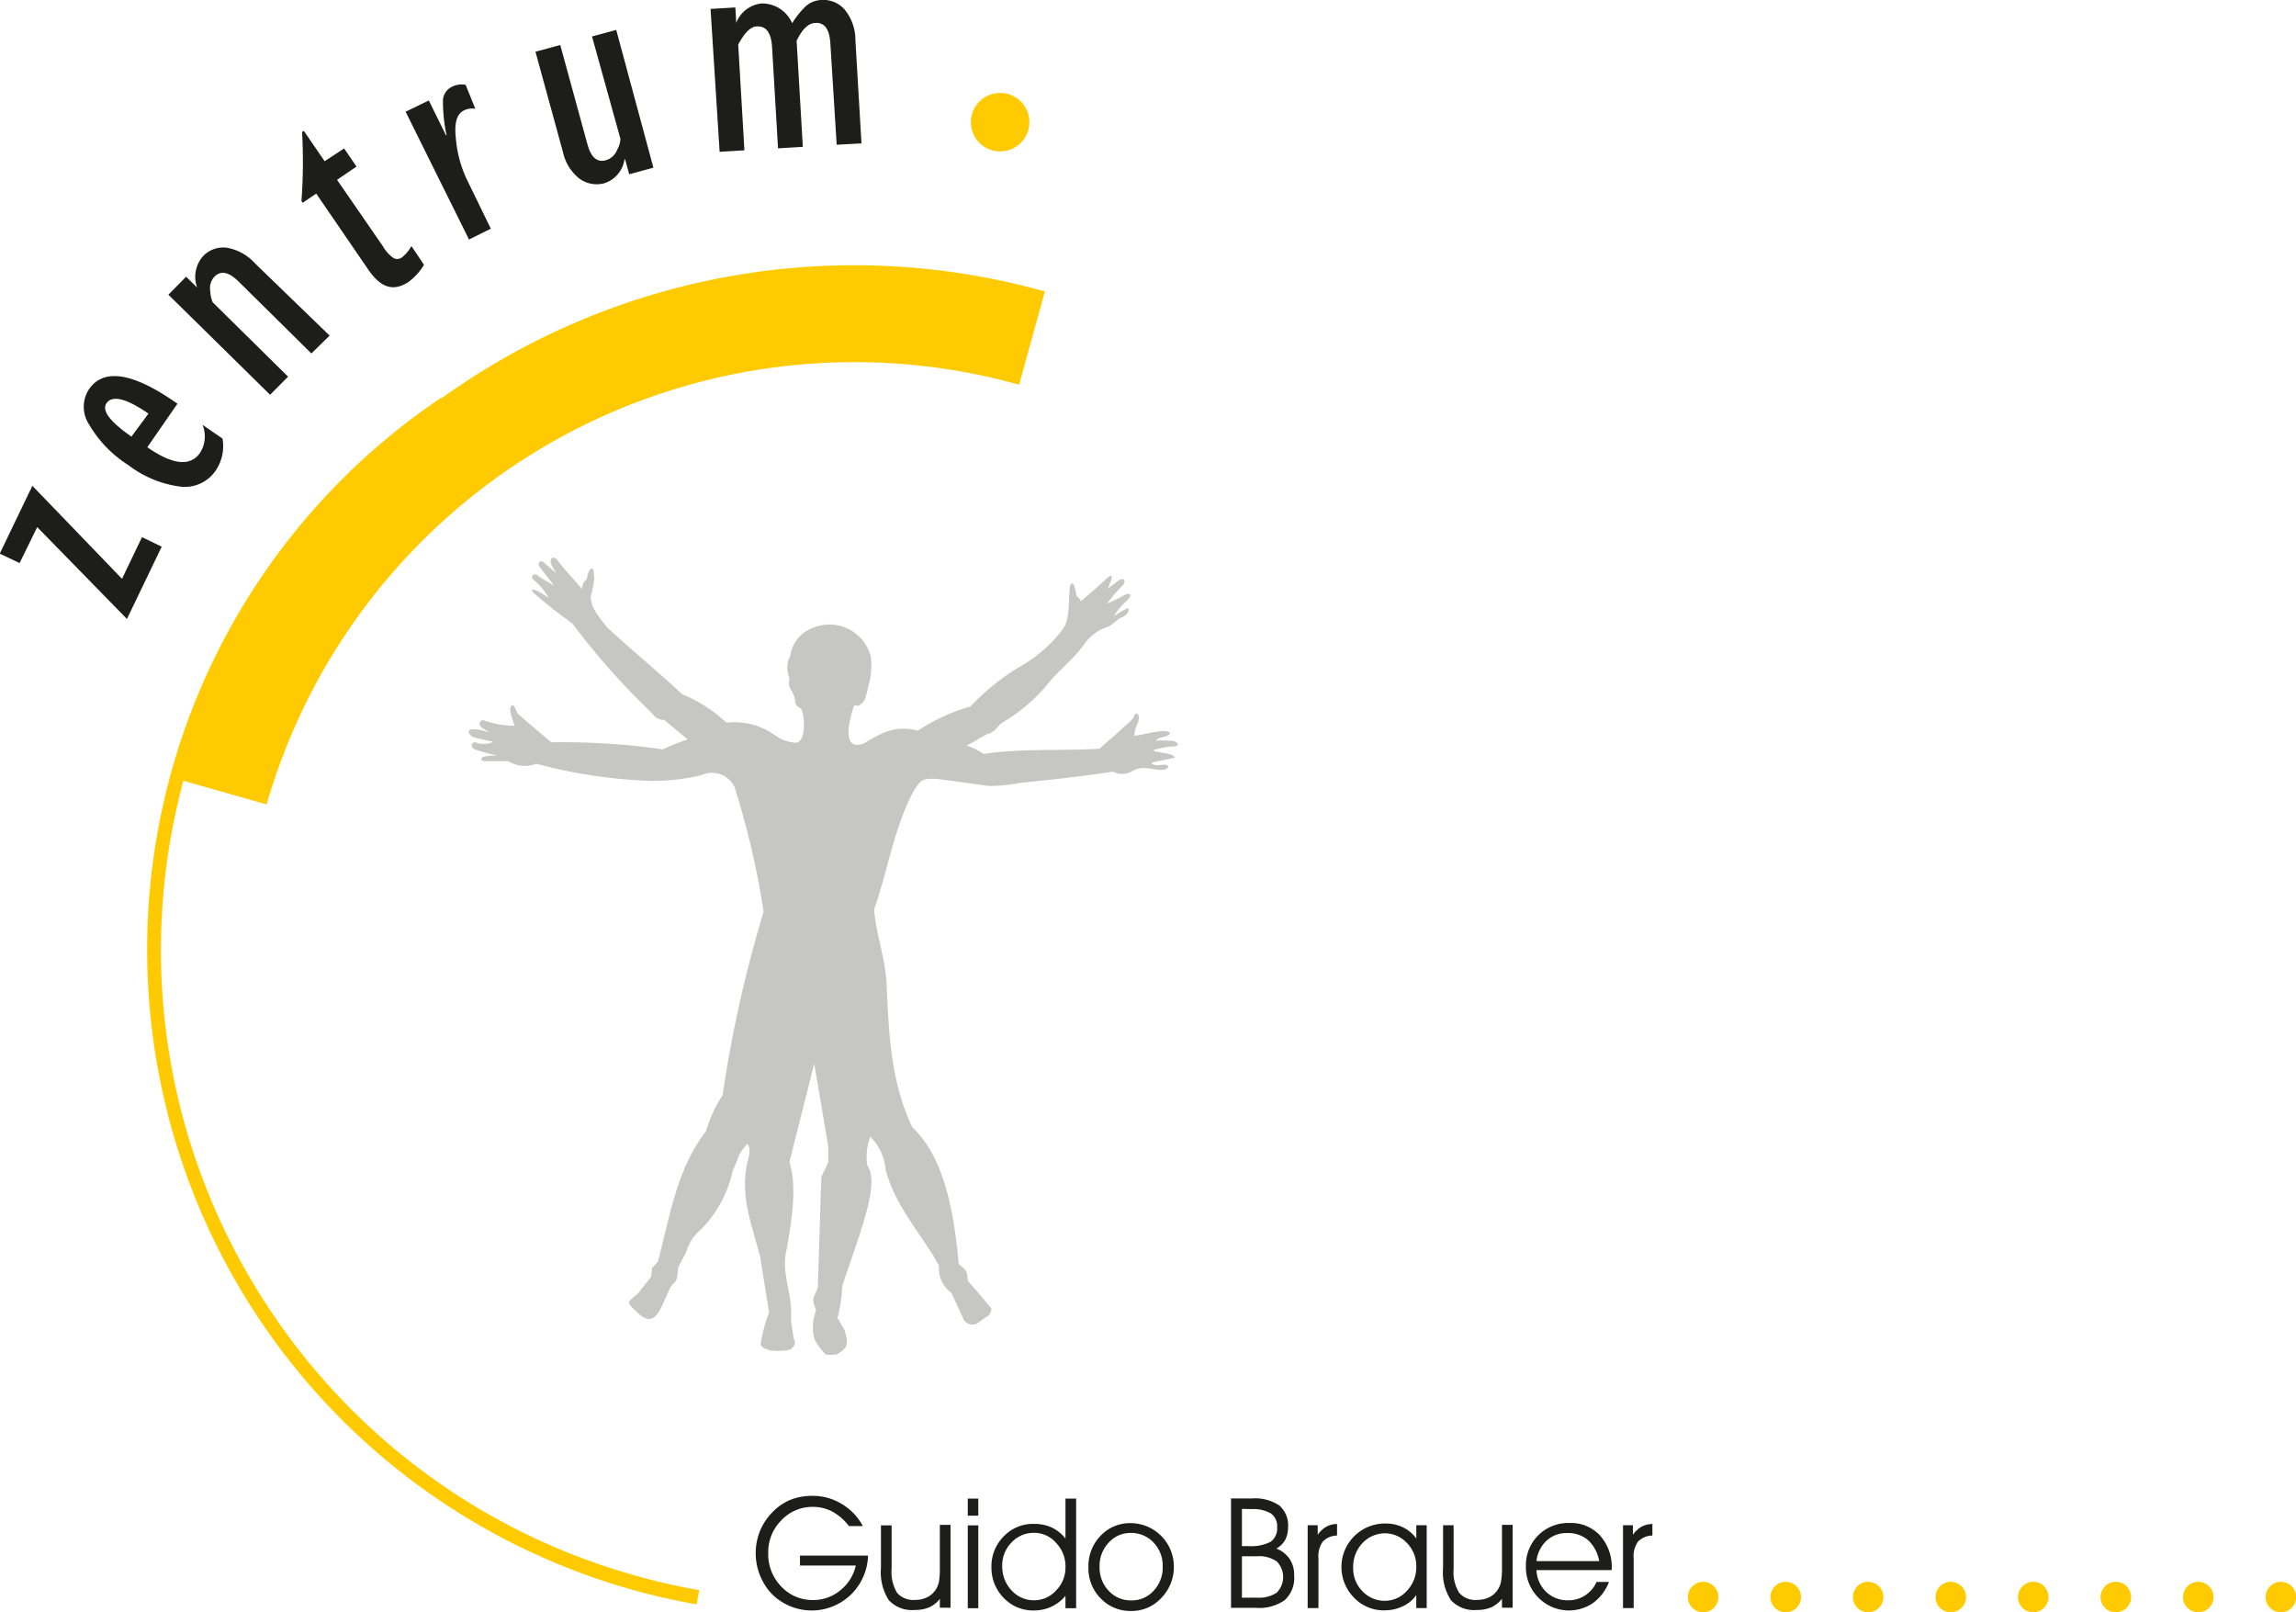
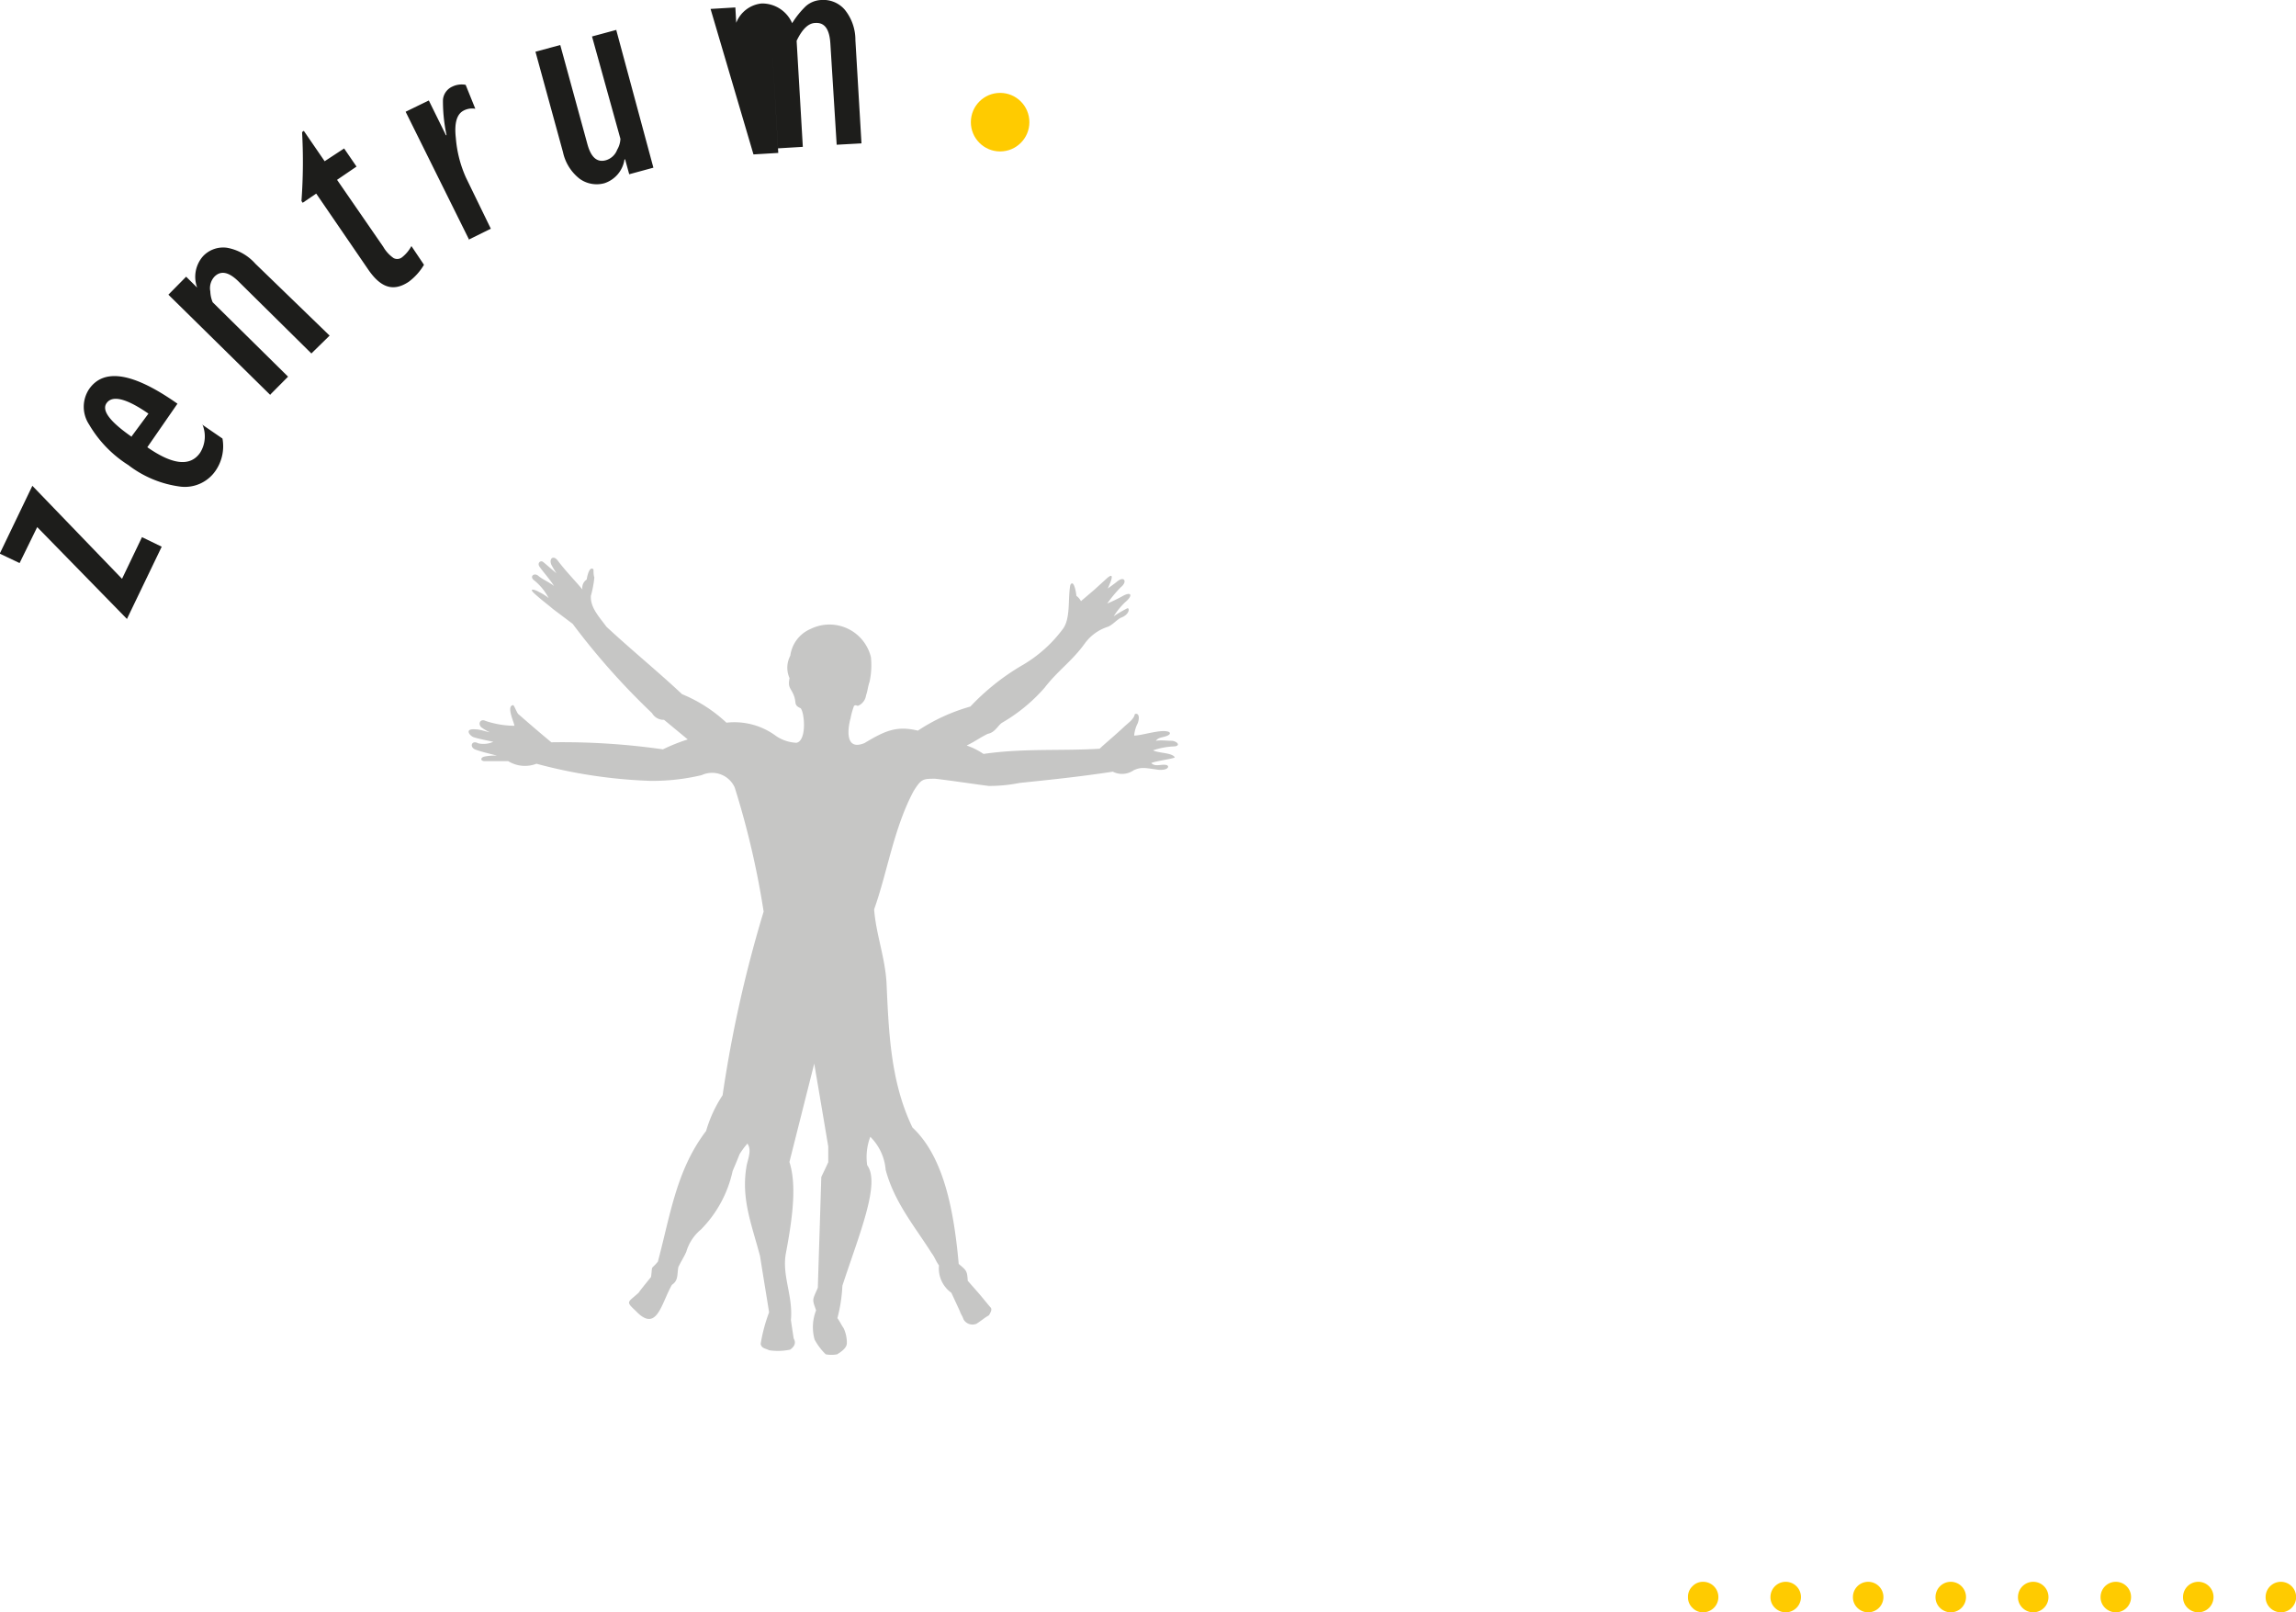
<svg xmlns="http://www.w3.org/2000/svg" id="Ebene_1" data-name="Ebene 1" width="185.15" height="130" viewBox="0 0 185.15 130">
  <defs>
    <style>.cls-1,.cls-3{fill:#ffcb00;}.cls-1,.cls-2,.cls-4{fill-rule:evenodd;}.cls-2{fill:#1d1d1b;}.cls-4{fill:#c6c6c5;}</style>
  </defs>
  <title>Logo-Brauer-mobil</title>
  <path class="cls-1" d="M138.54,131.27a1.15,1.15,0,0,1,.36-.87,1.16,1.16,0,0,1,.86-.36,1.23,1.23,0,1,1,0,2.46,1.16,1.16,0,0,1-.86-.36,1.15,1.15,0,0,1-.36-.87Zm6.65,0a1.23,1.23,0,1,1,.36.87,1.19,1.19,0,0,1-.36-.87Zm6.65,0a1.23,1.23,0,1,1,.36.87,1.19,1.19,0,0,1-.36-.87Zm6.66,0a1.23,1.23,0,1,1,.36.87,1.19,1.19,0,0,1-.36-.87Zm6.65,0a1.23,1.23,0,1,1,.36.87,1.19,1.19,0,0,1-.36-.87Zm6.66,0a1.23,1.23,0,1,1,.36.87,1.19,1.19,0,0,1-.36-.87Zm6.65,0a1.23,1.23,0,1,1,.36.87,1.19,1.19,0,0,1-.36-.87Zm6.66,0a1.23,1.23,0,1,1,.36.87A1.19,1.19,0,0,1,185.12,131.27Z" transform="translate(-2.42 -2.5)" />
-   <path class="cls-2" d="M66.93,127.93h5.49A4.59,4.59,0,0,1,71,131.11a4.55,4.55,0,0,1-6.35-.1,4.81,4.81,0,0,1-.94-5.08,4.71,4.71,0,0,1,1-1.5,4.27,4.27,0,0,1,1.45-1,4.77,4.77,0,0,1,1.77-.32,4.44,4.44,0,0,1,2.31.62A4.56,4.56,0,0,1,72,125.55H70.88a4.25,4.25,0,0,0-1.34-1.17A3.28,3.28,0,0,0,68,124a3.43,3.43,0,0,0-2.58,1.09,3.63,3.63,0,0,0-1.05,2.62,3.74,3.74,0,0,0,1.05,2.71A3.44,3.44,0,0,0,68,131.51a3.39,3.39,0,0,0,2.18-.78,3.52,3.52,0,0,0,1.25-2H66.93v-.79Zm6.54-2.44h.85V129a3.24,3.24,0,0,0,.44,1.93,1.74,1.74,0,0,0,1.46.57,2.15,2.15,0,0,0,1-.23,1.78,1.78,0,0,0,.71-.68,2.05,2.05,0,0,0,.22-.62,8.48,8.48,0,0,0,.06-1.23v-3.29h.86v6.68h-.86v-.72a2.23,2.23,0,0,1-.86.69,2.9,2.9,0,0,1-1.16.21,2.55,2.55,0,0,1-2.09-.78,4.15,4.15,0,0,1-.64-2.59v-3.49Zm7.84-.78h-.85v-1.38h.85v1.38Zm-.85,7.46v-6.68h.85v6.68Zm7.88-3.27a2.73,2.73,0,0,0-.76-2,2.34,2.34,0,0,0-1.77-.81,2.44,2.44,0,0,0-1.81.77,2.6,2.6,0,0,0-.76,1.88,2.77,2.77,0,0,0,.76,2,2.42,2.42,0,0,0,1.83.79,2.36,2.36,0,0,0,1.75-.79,2.59,2.59,0,0,0,.76-1.86Zm0-2.35v-3.22h.86v8.84h-.86v-1a3.2,3.2,0,0,1-1.12.87,3.3,3.3,0,0,1-1.42.31,3.25,3.25,0,0,1-2.43-1,3.46,3.46,0,0,1-1-2.5,3.39,3.39,0,0,1,1-2.48,3.25,3.25,0,0,1,2.44-1,3.37,3.37,0,0,1,1.44.3,3.08,3.08,0,0,1,1.1.9Zm2.75,2.28a2.7,2.7,0,0,0,.73,1.93,2.41,2.41,0,0,0,1.83.78,2.36,2.36,0,0,0,1.8-.78,2.73,2.73,0,0,0,.73-1.95,2.68,2.68,0,0,0-.74-1.94,2.48,2.48,0,0,0-1.87-.77,2.33,2.33,0,0,0-1.75.79,2.72,2.72,0,0,0-.73,1.94Zm-.9,0a3.51,3.51,0,0,1,1-2.52,3.24,3.24,0,0,1,2.39-1,3.5,3.5,0,0,1,3.5,3.47,3.55,3.55,0,0,1-1,2.55,3.21,3.21,0,0,1-2.43,1.06,3.29,3.29,0,0,1-2.46-1,3.44,3.44,0,0,1-1-2.49Zm12.38-.85v3.34h1.22a2.56,2.56,0,0,0,1.59-.41,1.79,1.79,0,0,0,0-2.51,2.5,2.5,0,0,0-1.58-.42Zm0-3.82v3h.52a3.39,3.39,0,0,0,1.8-.35,1.34,1.34,0,0,0,.52-1.17,1.27,1.27,0,0,0-.5-1.11,2.88,2.88,0,0,0-1.59-.35Zm-.83-.84h1.64a3.5,3.5,0,0,1,2.21.57,2.14,2.14,0,0,1,.7,1.77,2.25,2.25,0,0,1-.23,1,1.91,1.91,0,0,1-.71.7,2.35,2.35,0,0,1,1.07.84,2.29,2.29,0,0,1,.36,1.31,2.44,2.44,0,0,1-.75,2,3.56,3.56,0,0,1-2.34.63h-2v-8.84Zm7,8.84h-.87v-6.68h.81v.77a2.21,2.21,0,0,1,.69-.65,1.87,1.87,0,0,1,.87-.22v.93a1.63,1.63,0,0,0-1.15.49,2,2,0,0,0-.35,1.33v4Zm7.89-3.38a2.62,2.62,0,0,0-.75-1.86,2.41,2.41,0,0,0-1.75-.79,2.49,2.49,0,0,0-1.84.79,2.77,2.77,0,0,0-.75,2,2.59,2.59,0,0,0,.75,1.88,2.42,2.42,0,0,0,1.81.77,2.37,2.37,0,0,0,1.78-.81,2.77,2.77,0,0,0,.75-2Zm0,2.33a2.67,2.67,0,0,1-1.08.9,3.36,3.36,0,0,1-1.47.33,3.28,3.28,0,0,1-2.45-1,3.51,3.51,0,0,1,2.52-6,3.14,3.14,0,0,1,1.41.31,2.83,2.83,0,0,1,1.07.9v-1.07h.84v6.68h-.84v-1Zm2.17-5.63h.84V129a3.16,3.16,0,0,0,.45,1.93,1.73,1.73,0,0,0,1.46.57,2.18,2.18,0,0,0,1-.23,1.76,1.76,0,0,0,.7-.68,1.63,1.63,0,0,0,.22-.62,6.94,6.94,0,0,0,.07-1.23v-3.29h.86v6.68h-.86v-.72a2.33,2.33,0,0,1-.87.69,2.86,2.86,0,0,1-1.16.21,2.53,2.53,0,0,1-2.08-.78,4.08,4.08,0,0,1-.64-2.59v-3.49Zm13.52,3.62h-6a2.6,2.6,0,0,0,.79,1.76,2.47,2.47,0,0,0,1.77.67,2.43,2.43,0,0,0,1.36-.39,2.55,2.55,0,0,0,.93-1.09h1a3.81,3.81,0,0,1-1.3,1.71,3.45,3.45,0,0,1-4.4-.45,3.45,3.45,0,0,1-1-2.49,3.4,3.4,0,0,1,3.51-3.52,3.18,3.18,0,0,1,2.46,1,3.8,3.8,0,0,1,.95,2.69v.07Zm-.94-.73a3,3,0,0,0-.9-1.69,2.47,2.47,0,0,0-1.69-.57,2.36,2.36,0,0,0-1.65.61,2.66,2.66,0,0,0-.82,1.65Zm2.78,3.79h-.86v-6.68h.8v.77a2.21,2.21,0,0,1,.69-.65,1.88,1.88,0,0,1,.88-.22v.93a1.65,1.65,0,0,0-1.16.49,2,2,0,0,0-.35,1.33Z" transform="translate(-2.42 -2.5)" />
-   <path class="cls-1" d="M38,34.63A57,57,0,0,1,86.68,26L84.6,33.52A49.34,49.34,0,0,0,28.17,57.11a50,50,0,0,0-4.25,10.25h0l-6.72-1.91c-.3,1.15-.57,2.31-.8,3.47a52.27,52.27,0,0,0,7.88,39.33h0A52.25,52.25,0,0,0,53,129.35a50.93,50.93,0,0,0,5.8,1.36h0l-.2,1.15h0A52.85,52.85,0,0,1,47,128.43a53.6,53.6,0,0,1-23.63-19.5h0A53.61,53.61,0,0,1,38,34.57h0Z" transform="translate(-2.42 -2.5)" />
-   <path class="cls-2" d="M12.67,52.42,5.42,45,4,47.9l-1.6-.76,2.63-5.47,7.23,7.5,1.61-3.36,1.59.77-2.81,5.84Zm6.07-15.7A2.48,2.48,0,0,1,18.56,39c-.78,1.13-2.2,1-4.26-.44l2.43-3.51q-5.34-3.76-7.13-1.17a2.58,2.58,0,0,0,0,2.84A9.61,9.61,0,0,0,12.77,40,8.7,8.7,0,0,0,17,41.74a3,3,0,0,0,2.84-1.34,3.47,3.47,0,0,0,.52-2.54l-1.66-1.14Zm-5.7,1c-1.78-1.24-2.47-2.15-2-2.75s1.56-.36,3.35.88L13,37.73Zm11.18-3.37L16,26.26l1.43-1.45.89.88,0,0a2.51,2.51,0,0,1,.48-2.54,2.23,2.23,0,0,1,1.94-.67,4,4,0,0,1,2.27,1.28L29,29.56,27.53,31l-5.87-5.8q-1.18-1.17-1.95-.39A1.37,1.37,0,0,0,19.38,26a2.43,2.43,0,0,0,.19.87l6.08,6-1.43,1.44Zm11.37-12a2.88,2.88,0,0,1-.73.88.63.63,0,0,1-.7.08,2.86,2.86,0,0,1-.84-.92L29.6,17l1.57-1.07-1-1.46L28.6,15.5l-1.68-2.45-.14.1a43.35,43.35,0,0,1-.05,5.56l.1.14,1.09-.74,4.24,6.19c1,1.42,2,1.73,3.22.92a4.68,4.68,0,0,0,1.23-1.37l-1-1.49Zm4.66-.52L35.13,11.51,37,10.6l1.38,2.8.05,0a13.19,13.19,0,0,1-.29-2.85,1.28,1.28,0,0,1,.74-1.06,1.74,1.74,0,0,1,1.09-.15l.78,1.93a1.47,1.47,0,0,0-.93.14c-.56.28-.78,1-.64,2.23A9.61,9.61,0,0,0,40,16.83l2,4.11-1.82.9ZM52.11,4.9l3,11.12-1.95.53-.33-1.2-.05,0a2.39,2.39,0,0,1-1.61,1.92,2.35,2.35,0,0,1-2-.35,3.7,3.7,0,0,1-1.35-2.15l-2.22-8.1,2-.54,2.19,8c.29,1.06.78,1.49,1.49,1.29a1.39,1.39,0,0,0,.91-.85,1.85,1.85,0,0,0,.26-.88L50.16,5.44l2-.54Zm19.78,9.16-2,.11L69.38,6c-.07-1.14-.46-1.69-1.19-1.65q-.84,0-1.53,1.44l.5,8.55-2,.12-.48-8.16c-.07-1.16-.48-1.71-1.22-1.67-.51,0-1,.52-1.51,1.46l.5,8.53-2,.12L59.72,3.22l2-.12.07,1.24h0a2.46,2.46,0,0,1,2.05-1.56,2.64,2.64,0,0,1,2.46,1.59A7,7,0,0,1,67.4,3a2,2,0,0,1,1.25-.5,2.27,2.27,0,0,1,1.89.78,3.87,3.87,0,0,1,.86,2.46Z" transform="translate(-2.42 -2.5)" />
+   <path class="cls-2" d="M12.67,52.42,5.42,45,4,47.9l-1.6-.76,2.63-5.47,7.23,7.5,1.61-3.36,1.59.77-2.81,5.84Zm6.07-15.7A2.48,2.48,0,0,1,18.56,39c-.78,1.13-2.2,1-4.26-.44l2.43-3.51q-5.34-3.76-7.13-1.17a2.58,2.58,0,0,0,0,2.84A9.61,9.61,0,0,0,12.77,40,8.7,8.7,0,0,0,17,41.74a3,3,0,0,0,2.84-1.34,3.47,3.47,0,0,0,.52-2.54l-1.66-1.14Zm-5.7,1c-1.78-1.24-2.47-2.15-2-2.75s1.56-.36,3.35.88L13,37.73Zm11.18-3.37L16,26.26l1.43-1.45.89.88,0,0a2.51,2.51,0,0,1,.48-2.54,2.23,2.23,0,0,1,1.94-.67,4,4,0,0,1,2.27,1.28L29,29.56,27.53,31l-5.87-5.8q-1.18-1.17-1.95-.39A1.37,1.37,0,0,0,19.38,26a2.43,2.43,0,0,0,.19.87l6.08,6-1.43,1.44Zm11.37-12a2.88,2.88,0,0,1-.73.88.63.63,0,0,1-.7.08,2.86,2.86,0,0,1-.84-.92L29.6,17l1.57-1.07-1-1.46L28.6,15.5l-1.68-2.45-.14.1a43.35,43.35,0,0,1-.05,5.56l.1.14,1.09-.74,4.24,6.19c1,1.42,2,1.73,3.22.92a4.68,4.68,0,0,0,1.23-1.37l-1-1.49Zm4.66-.52L35.13,11.51,37,10.6l1.38,2.8.05,0a13.19,13.19,0,0,1-.29-2.85,1.28,1.28,0,0,1,.74-1.06,1.74,1.74,0,0,1,1.09-.15l.78,1.93a1.47,1.47,0,0,0-.93.14c-.56.28-.78,1-.64,2.23A9.61,9.61,0,0,0,40,16.83l2,4.11-1.82.9ZM52.11,4.9l3,11.12-1.95.53-.33-1.2-.05,0a2.39,2.39,0,0,1-1.61,1.92,2.35,2.35,0,0,1-2-.35,3.7,3.7,0,0,1-1.35-2.15l-2.22-8.1,2-.54,2.19,8c.29,1.06.78,1.49,1.49,1.29a1.39,1.39,0,0,0,.91-.85,1.85,1.85,0,0,0,.26-.88L50.16,5.44l2-.54Zm19.78,9.16-2,.11L69.38,6c-.07-1.14-.46-1.69-1.19-1.65q-.84,0-1.53,1.44l.5,8.55-2,.12-.48-8.16l.5,8.53-2,.12L59.72,3.22l2-.12.07,1.24h0a2.46,2.46,0,0,1,2.05-1.56,2.64,2.64,0,0,1,2.46,1.59A7,7,0,0,1,67.4,3a2,2,0,0,1,1.25-.5,2.27,2.27,0,0,1,1.89.78,3.87,3.87,0,0,1,.86,2.46Z" transform="translate(-2.42 -2.5)" />
  <circle class="cls-3" cx="80.65" cy="9.85" r="2.36" />
  <path class="cls-4" d="M80.67,59.47a18.73,18.73,0,0,1,4.08-3.27,10.89,10.89,0,0,0,3.39-3c.63-.87.38-2.44.59-3.53.26-.49.46.5.49.87a1.35,1.35,0,0,1,.37.43l1.1-.94,1-.91c.73-.63.22.48.06.83.21-.15.53-.38.73-.54.61-.52.88,0,.32.44a10.21,10.21,0,0,0-1.09,1.31,12.55,12.55,0,0,0,1.17-.56c.78-.46.94-.1.28.45a5.81,5.81,0,0,0-.93,1.14,9.75,9.75,0,0,1,1.11-.65c.19,0,.15.51-.51.76-.29.11-.74.64-1.11.75a3.66,3.66,0,0,0-1.82,1.33c-1,1.4-2.19,2.2-3.25,3.58a13.58,13.58,0,0,1-3.4,2.8c-.34.19-.57.8-1.18.91-.64.31-1.06.64-1.7.94a5.57,5.57,0,0,1,1.36.68c3.22-.47,6.19-.23,9.36-.42.56-.52,1.28-1.11,2-1.79.35-.32.77-.6.84-1,.26-.11.44.15.24.73a2.59,2.59,0,0,0-.29,1c.66,0,2.25-.57,2.83-.28.11.11.05.23-.29.34s-.59.09-.79.36c.44-.07.86,0,1.25,0s.8.36.29.45A6,6,0,0,0,95.4,63c.48.24,1.5.18,1.75.55.08.11-1.6.31-1.89.48.33.31.73.09,1.14.14.25,0,.36.28-.11.38a1.68,1.68,0,0,1-.57,0c-1-.14-1.28-.22-1.89.06a1.62,1.62,0,0,1-1.67.11c-2.89.44-5.17.66-7.53.91a12.43,12.43,0,0,1-2.48.24c-1.21-.15-2.63-.38-4.31-.58-1,0-1.12,0-1.75,1-1.6,3-2.12,6.58-3.18,9.53.15,2,.88,3.85,1,5.94.18,4,.33,8,2.09,11.65,2.53,2.36,3.35,6.72,3.73,11,.63.53.68.55.73,1.36l.8.91c.37.42.68.83,1.05,1.25.1.13.06.29-.14.62-.4.23-.63.45-1,.68a.83.83,0,0,1-1.05-.35c-.11-.32-.19-.35-.3-.67l-.68-1.47a2.42,2.42,0,0,1-1-2.21c-.24-.32-.35-.68-.6-1-1.36-2.16-3-4.08-3.7-6.71a4.22,4.22,0,0,0-1.24-2.66,4.63,4.63,0,0,0-.25,2.29c1.09,1.47-.65,5.58-2,9.72a12.51,12.51,0,0,1-.4,2.61c.19.26.31.54.5.81a2.75,2.75,0,0,1,.26,1.21c0,.3-.28.6-.79.9a2.54,2.54,0,0,1-.91,0,4.84,4.84,0,0,1-.9-1.19,3.71,3.71,0,0,1,.12-2.36c-.33-.93-.31-.78.14-1.82.07-2.34.15-4.68.22-7l.06-1.93c.19-.4.38-.79.56-1.19V94.94q-.56-3.34-1.13-6.68l-2,7.93c.57,1.79.3,4.26-.28,7.33-.35,1.82.58,3.42.4,5.42.07.49.15,1,.22,1.47.17.3.15.6-.28.91a4.78,4.78,0,0,1-1.7.05c-.28-.15-.61-.14-.68-.51a13.19,13.19,0,0,1,.68-2.55c-.24-1.51-.49-3-.73-4.53-.69-2.62-1.55-4.64-1.08-7.31.11-.54.43-1.27.06-1.76a6.26,6.26,0,0,0-.63.85c-.18.46-.37.91-.56,1.36a9.62,9.62,0,0,1-2.55,4.71,3.67,3.67,0,0,0-1.19,1.81c-.18.4-.45.83-.64,1.23-.11.69,0,1.07-.52,1.43-.87,1.53-1.21,3.9-2.91,2.1-.87-.8-.62-.68.23-1.47.22-.32.79-1,1-1.27.14-1.06-.07-.49.55-1.23,1-3.73,1.49-7.4,3.89-10.54a10.52,10.52,0,0,1,1.33-2.88A101.86,101.86,0,0,1,64,76a68.08,68.08,0,0,0-2.33-10A2,2,0,0,0,59,65a17.07,17.07,0,0,1-4.15.46,40.39,40.39,0,0,1-9.17-1.38,2.57,2.57,0,0,1-2.28-.21c-.63,0-1.27,0-1.9,0-.35,0-.36-.3,0-.37a4,4,0,0,1,1-.07c-.53-.15-1.23-.3-1.74-.49s-.31-.8.21-.51a1.91,1.91,0,0,0,1.23-.12c-.38-.08-1.19-.24-1.56-.36s-.81-.74.15-.64c.36,0,.76.17,1.12.23a4.18,4.18,0,0,1-.68-.4c-.3-.3-.06-.72.35-.51a7.53,7.53,0,0,0,2.32.39c0-.25-.69-1.6-.09-1.67.13.15.27.57.4.72.94.82,1.8,1.56,2.67,2.28a57.18,57.18,0,0,1,9,.57,14.51,14.51,0,0,1,2-.8l-1.91-1.58A1.08,1.08,0,0,1,55,60a57.38,57.38,0,0,1-6.4-7.2l-1.58-1.19c-.51-.43-1-.79-1.51-1.26s.07-.31.39-.11a3.6,3.6,0,0,1,.76.48,4.48,4.48,0,0,0-1.17-1.43c-.4-.3,0-.65.34-.36s.87.5,1.27.82c-.34-.54-.77-1-1.16-1.54-.23-.31.07-.57.29-.39s.72.62,1.06.9a7.84,7.84,0,0,1-.41-.69c-.2-.48.15-.8.51-.34.64.85,1.29,1.5,2,2.34a.78.78,0,0,1,.34-.8c.11-.67.32-1.05.55-.82,0,.17,0,.48.07.65a8.9,8.9,0,0,1-.28,1.48c-.06.94.67,1.7,1.26,2.5,2,1.86,4.22,3.67,6.09,5.43A11.76,11.76,0,0,1,61,60.77a5.63,5.63,0,0,1,3.9,1,3.15,3.15,0,0,0,1.75.62c.83-.17.66-2.38.34-2.78-.64-.29-.27-.45-.62-1.19-.24-.5-.42-.54-.28-1.24a2.06,2.06,0,0,1,.06-1.81,2.73,2.73,0,0,1,1.64-2.16,3.44,3.44,0,0,1,4.86,2.27,6.31,6.31,0,0,1-.11,2c-.13.36-.15.72-.28,1.08a1.08,1.08,0,0,1-.65.85c-.12,0-.15-.1-.32,0a6.2,6.2,0,0,0-.28,1c-.25.9-.44,2.66,1.13,2,1.67-1,2.58-1.41,4.3-1A15,15,0,0,1,80.67,59.47Z" transform="translate(-2.42 -2.5)" />
</svg>